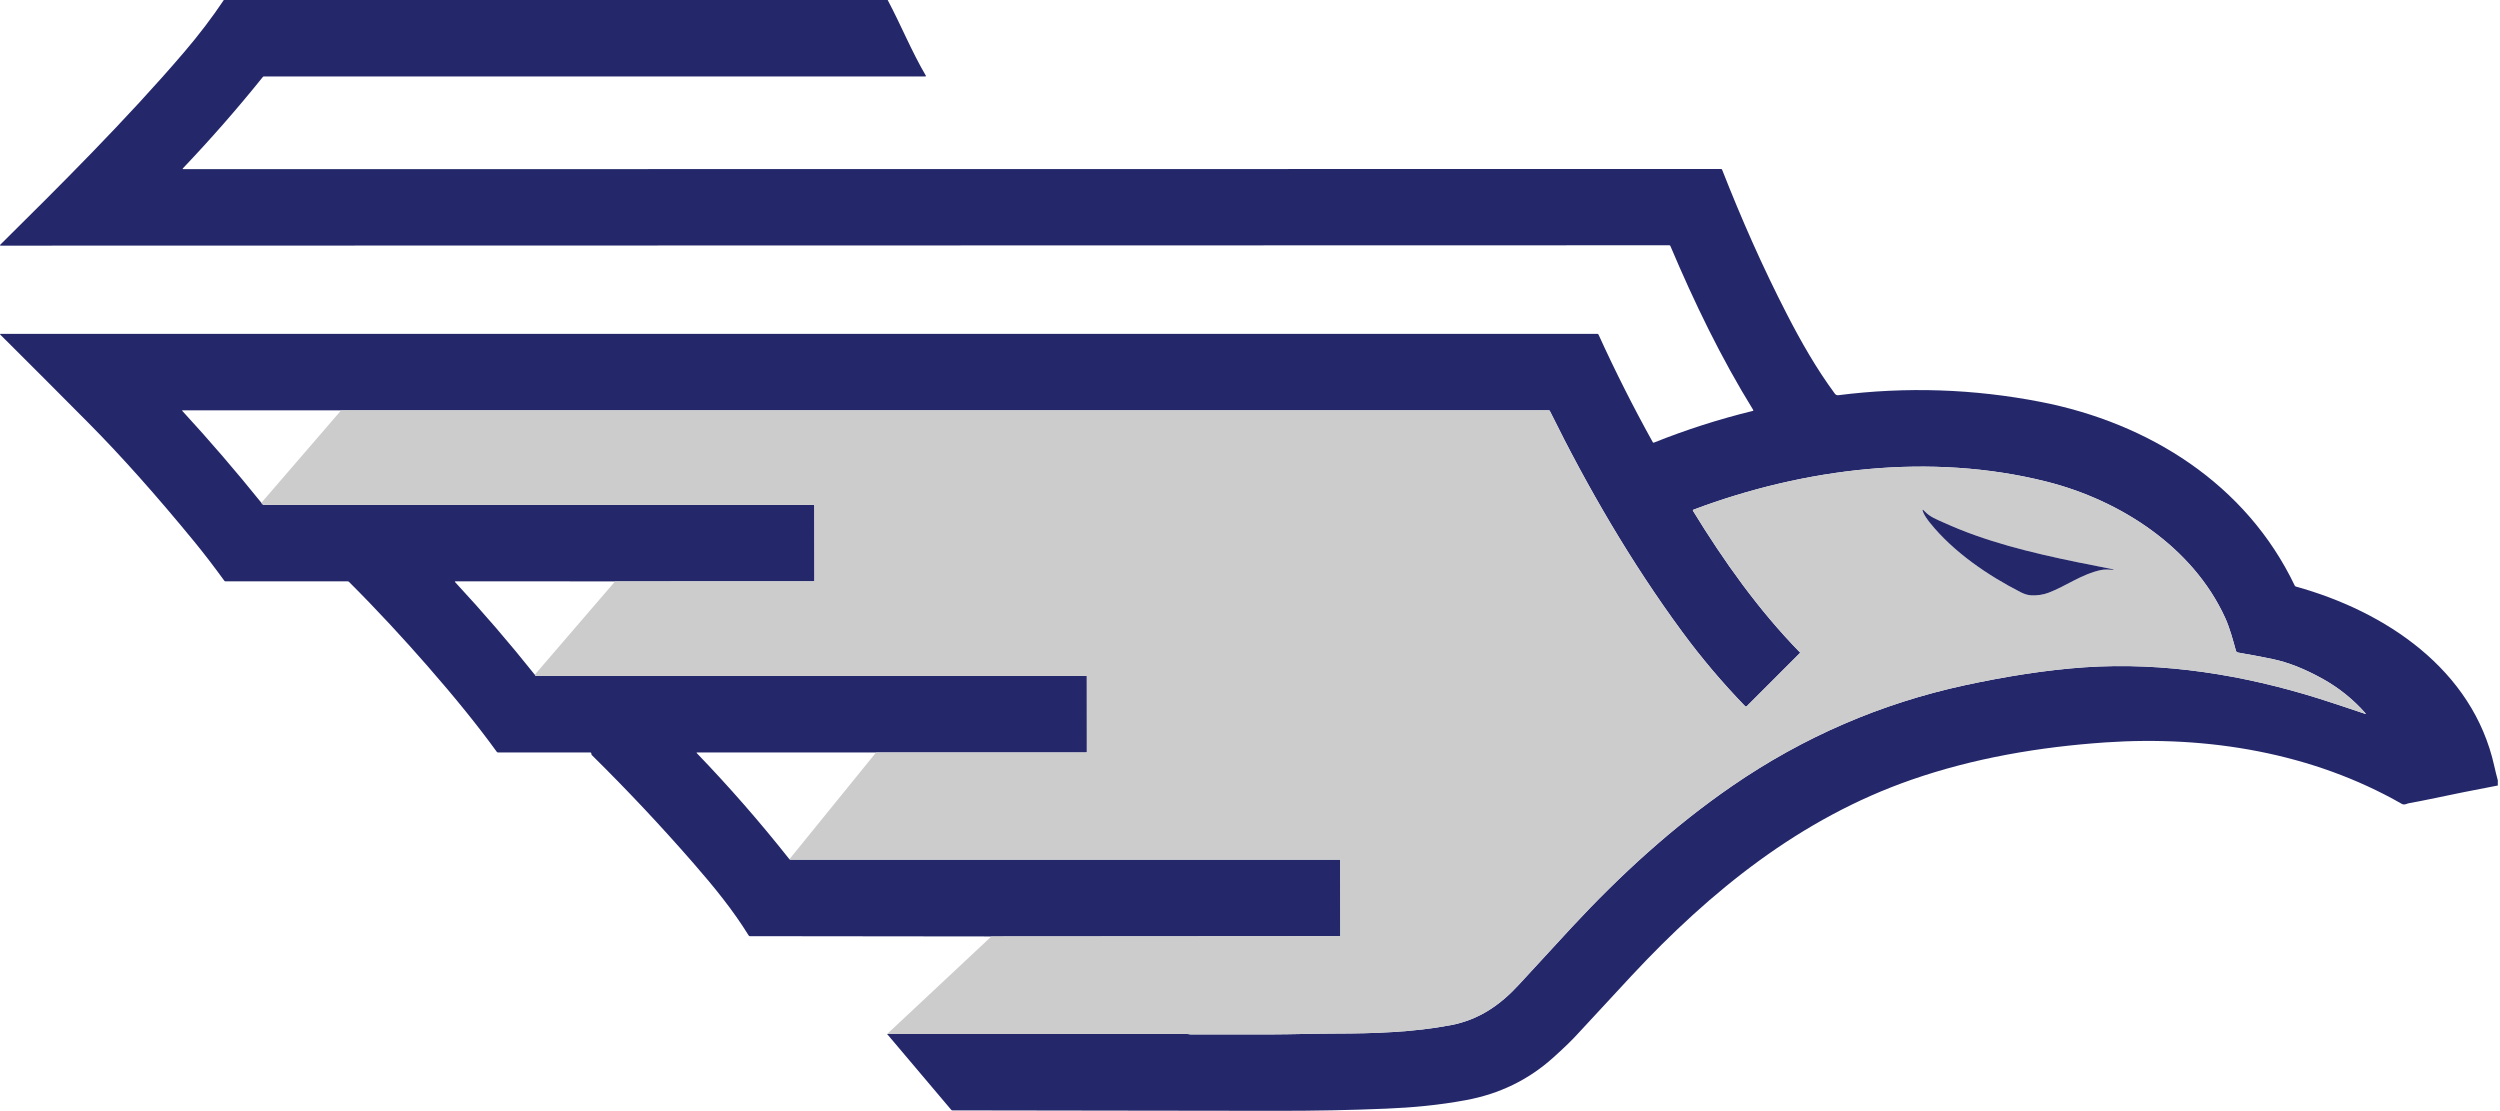
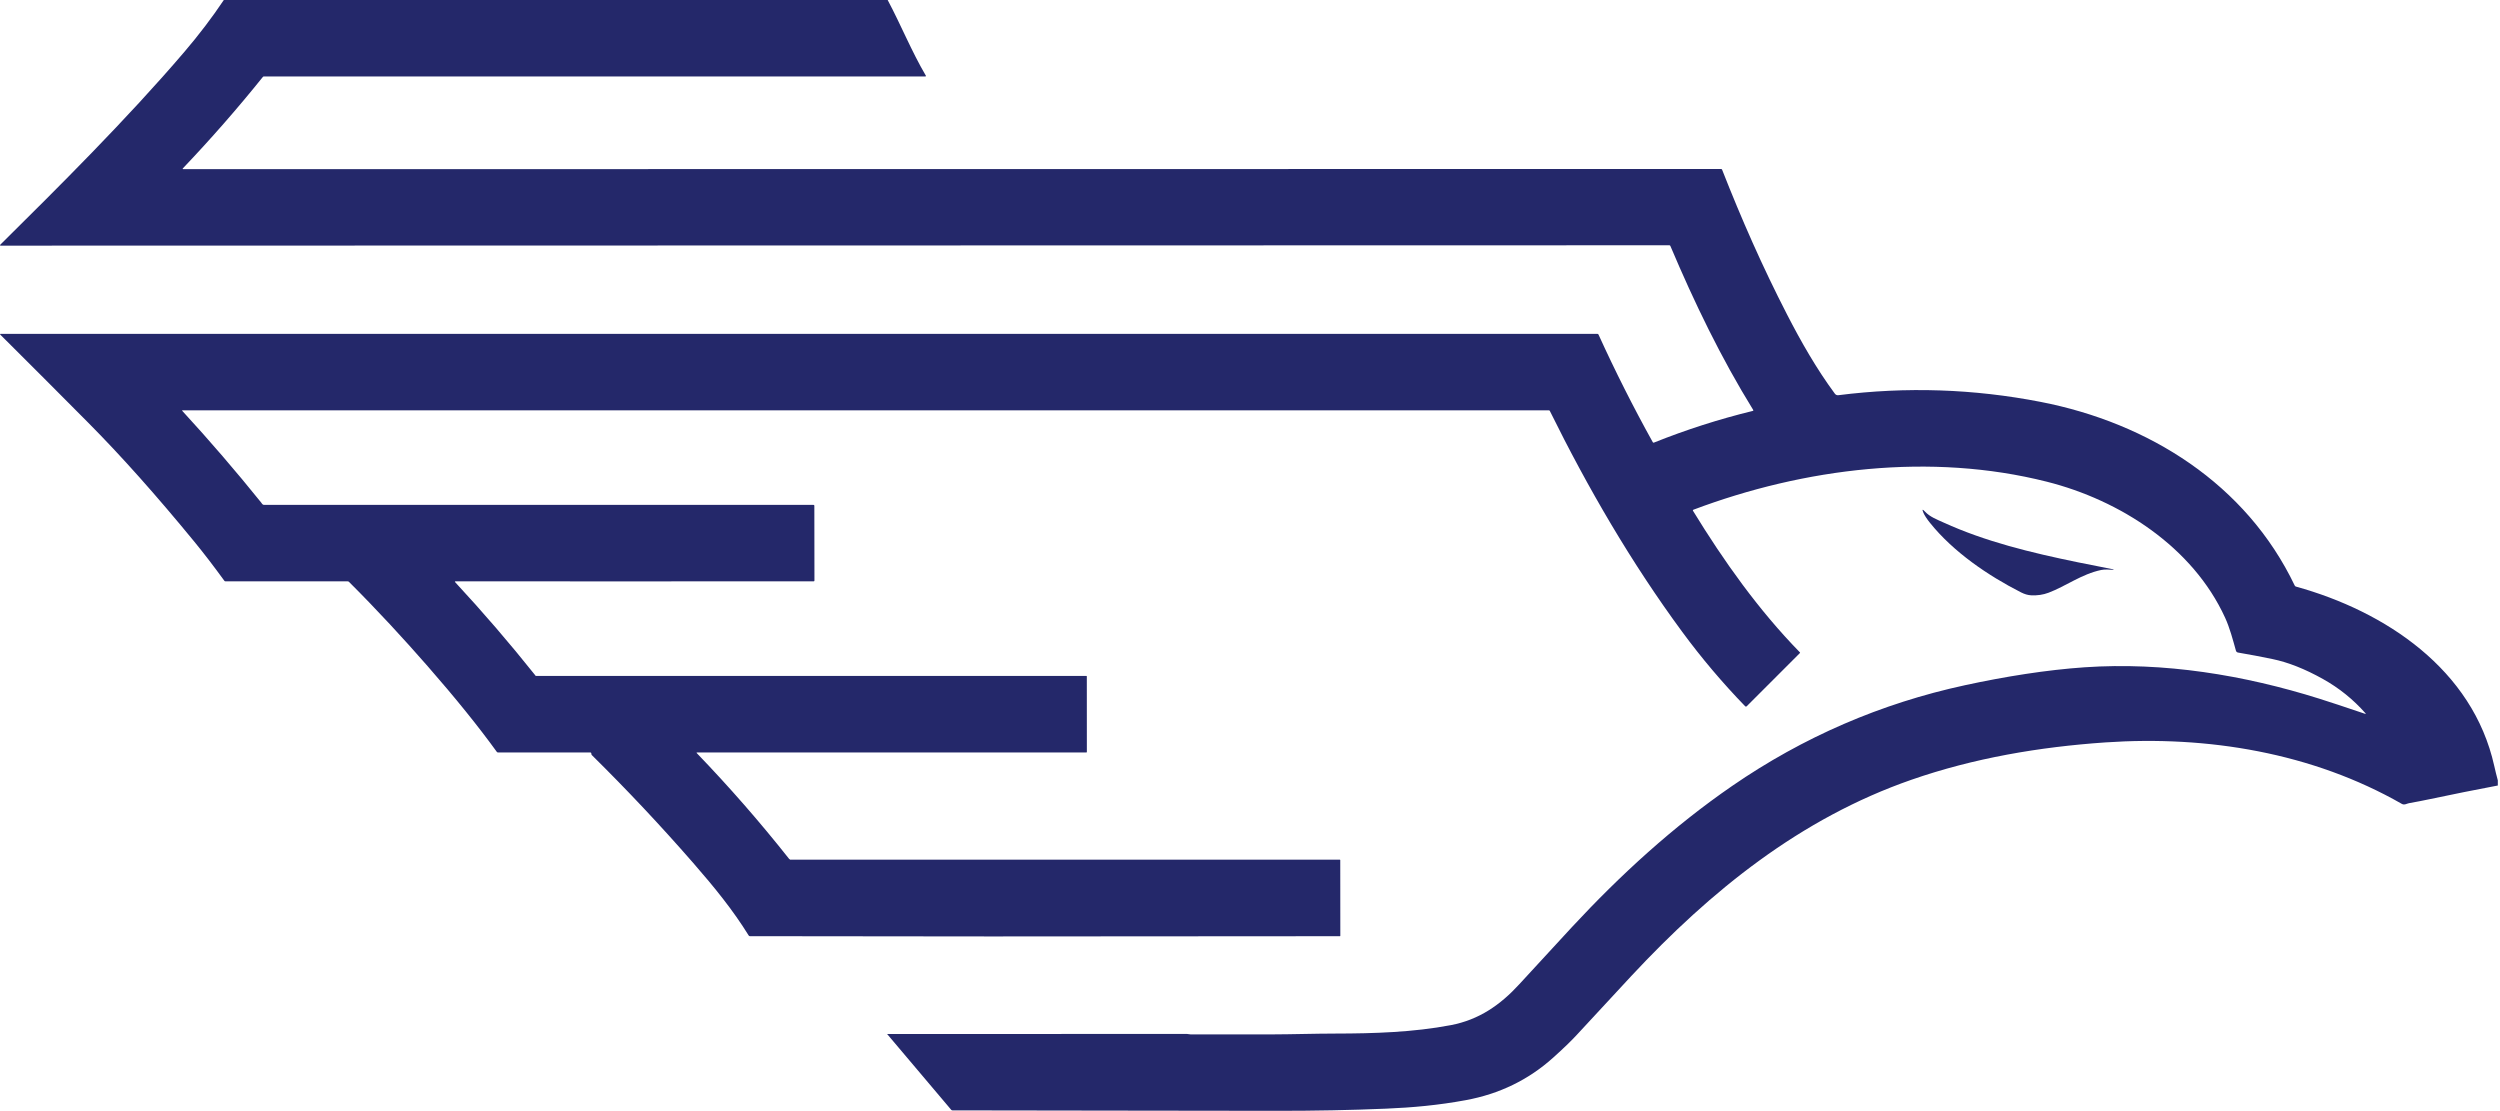
<svg xmlns="http://www.w3.org/2000/svg" width="990" height="440" viewBox="0 0 990 440" fill="none">
  <path d="M88.633 0H351.514C356.783 9.886 360.935 20.255 366.606 29.91C366.744 30.148 366.675 30.267 366.399 30.267H104.529C104.345 30.267 104.197 30.338 104.084 30.48C94.022 43.001 83.454 55.077 72.38 66.707C72.358 66.73 72.343 66.759 72.337 66.79C72.332 66.822 72.335 66.855 72.348 66.884C72.361 66.914 72.382 66.939 72.409 66.956C72.436 66.974 72.467 66.983 72.499 66.983L681.539 66.92C681.74 66.92 681.878 67.014 681.953 67.202C689.644 86.767 697.918 105.599 707.716 124.625C713.268 135.414 719.378 146.109 726.592 155.883C726.951 156.368 727.426 156.573 728.015 156.497C754.876 153.093 781.582 153.98 808.133 159.157C850.927 167.506 889.456 191.626 908.714 231.886C908.814 232.095 908.977 232.231 909.203 232.293C944.608 242.098 979.234 265.07 987.728 303.322C988.15 305.229 988.619 307.128 989.133 309.018V311.063C980.196 312.756 971.286 314.542 962.404 316.42C959.602 317.014 956.794 317.559 953.979 318.057C953.057 318.22 952.16 318.929 951.119 318.333C915.658 298.053 874.081 291.228 833.721 293.994C807.669 295.782 781.643 300.185 756.927 308.786C712.992 324.067 677.462 352.74 646.034 386.457C638.825 394.194 631.638 401.953 624.474 409.736C622.266 412.141 619.126 415.173 615.052 418.832C605.313 427.593 593.779 433.203 580.451 435.662C569.63 437.657 559.524 438.585 548.867 439.031C534.759 439.627 520.544 439.89 506.43 439.89C463.341 439.884 420.252 439.733 377.17 439.708C376.965 439.708 376.796 439.629 376.662 439.47L351.3 409.473C390.887 409.427 430.45 409.414 469.991 409.435C470.436 409.435 470.963 409.617 471.458 409.617C482.327 409.634 493.194 409.634 504.059 409.617C511.204 409.604 520.695 409.303 529.013 409.291C544.08 409.266 559.712 408.783 574.535 405.954C585.639 403.84 594.113 397.993 601.66 389.738C608.568 382.181 615.506 374.649 622.473 367.143C641.725 346.417 662.595 327.303 685.924 311.238C714.098 291.842 744.854 278.54 778.193 271.33C793.975 267.917 810.385 265.277 825.566 264.241C856.906 262.102 888.546 267.284 918.412 276.668C922.276 277.881 928.34 279.884 936.603 282.678C936.909 282.778 936.955 282.709 936.741 282.471C931.903 276.984 926.28 272.453 919.873 268.877C912.735 264.892 906.075 262.261 899.894 260.986C895.319 260.037 890.771 259.177 886.25 258.408C886.057 258.376 885.877 258.29 885.732 258.16C885.586 258.03 885.481 257.861 885.429 257.674C884.193 253.245 882.988 248.653 881.138 244.607C868.335 216.611 839.573 198.075 810.486 190.741C764.587 179.162 714.548 185.297 670.568 201.857C670.35 201.937 670.302 202.075 670.424 202.271C682.581 222.131 696.425 241.628 712.766 258.339C712.8 258.374 712.82 258.421 712.82 258.47C712.82 258.52 712.8 258.567 712.766 258.602L691.701 279.673C691.66 279.714 691.612 279.746 691.558 279.768C691.504 279.79 691.447 279.801 691.388 279.8C691.33 279.8 691.272 279.788 691.218 279.765C691.164 279.742 691.115 279.708 691.074 279.667C682.116 270.425 673.811 260.607 666.158 250.215C645.984 222.828 628.778 193.213 613.735 162.733C613.699 162.658 613.643 162.594 613.571 162.55C613.5 162.505 613.418 162.482 613.334 162.482H135.097H72.23C72.208 162.481 72.187 162.486 72.168 162.497C72.15 162.508 72.135 162.525 72.126 162.545C72.117 162.564 72.115 162.586 72.119 162.608C72.123 162.629 72.133 162.648 72.148 162.664C82.988 174.457 93.439 186.603 103.5 199.103C103.818 199.651 104.148 199.925 104.491 199.925C177.036 199.912 249.582 199.912 322.131 199.925C322.361 199.925 322.478 200.04 322.482 200.27L322.52 229.885C322.52 230.106 322.411 230.217 322.194 230.217L243.575 230.223L180.438 230.217C180.103 230.217 180.051 230.34 180.281 230.587C191.221 242.38 201.718 254.579 211.771 267.184L211.916 267.422C212.016 267.585 212.162 267.667 212.355 267.667H430.201C430.25 267.667 430.296 267.685 430.33 267.718C430.364 267.751 430.383 267.796 430.383 267.842L430.396 297.795C430.396 297.842 430.378 297.887 430.346 297.92C430.314 297.953 430.271 297.971 430.226 297.971L346.922 297.977L276.006 297.965C275.978 297.964 275.949 297.972 275.925 297.988C275.901 298.003 275.882 298.025 275.871 298.051C275.859 298.078 275.856 298.107 275.861 298.135C275.866 298.163 275.88 298.189 275.9 298.209C288.738 311.546 300.918 325.495 312.439 340.056C312.452 340.069 312.464 340.094 312.477 340.132C312.515 340.215 312.59 340.217 312.703 340.138C312.69 340.196 312.694 340.253 312.715 340.307C312.728 340.344 312.752 340.375 312.783 340.398C312.815 340.42 312.852 340.432 312.891 340.433H530.568C530.615 340.433 530.66 340.451 530.693 340.484C530.725 340.517 530.744 340.562 530.744 340.608L530.769 370.568C530.769 370.613 530.752 370.656 530.721 370.688C530.691 370.719 530.649 370.737 530.606 370.737L392.582 370.831L296.964 370.725C296.755 370.725 296.594 370.635 296.481 370.455C290.208 360.337 283.013 351.479 274.501 341.712C261.666 326.988 248.296 312.765 234.391 299.044C234.262 298.918 234.193 298.766 234.184 298.586L234.166 298.335C234.161 298.235 234.118 298.141 234.045 298.072C233.973 298.003 233.877 297.965 233.777 297.965H197.174C196.994 297.965 196.85 297.892 196.741 297.745C189.44 287.654 180.289 276.321 169.291 263.746C160.013 253.132 149.45 241.628 138.202 230.424C138.064 230.286 137.897 230.217 137.7 230.217H89.292C89.108 230.217 88.96 230.142 88.847 229.991C84.615 224.178 80.669 219.039 77.01 214.572C61.938 196.188 47.945 180.491 35.031 167.481C23.422 155.78 11.811 144.152 0.197 132.598C-0.07 132.334 -0.016 132.202 0.361 132.202H632.548C632.769 132.202 632.926 132.305 633.018 132.51C639.617 147.004 646.783 161.213 654.515 175.134C654.555 175.205 654.619 175.259 654.697 175.286C654.774 175.312 654.859 175.31 654.936 175.279C667.703 170.164 680.77 165.976 694.135 162.714C694.344 162.66 694.393 162.54 694.28 162.356C681.489 141.668 670.932 119.751 661.46 97.388C661.389 97.216 661.261 97.13 661.077 97.13L0.367 97.275C-0.051 97.275 -0.112 97.126 0.185 96.829C22.931 74.309 50.124 47.348 73.064 20.481C78.818 13.74 84.008 6.913 88.633 0Z" fill="#24286A" />
-   <path d="M135.097 162.482H613.334C613.418 162.482 613.501 162.505 613.572 162.55C613.643 162.594 613.7 162.658 613.735 162.733C628.778 193.213 645.984 222.828 666.158 250.215C673.811 260.607 682.117 270.425 691.074 279.667C691.116 279.709 691.165 279.742 691.219 279.765C691.272 279.788 691.33 279.8 691.389 279.8C691.447 279.801 691.505 279.79 691.558 279.768C691.612 279.746 691.661 279.714 691.702 279.673L712.766 258.602C712.801 258.567 712.82 258.52 712.82 258.47C712.82 258.421 712.801 258.374 712.766 258.339C696.425 241.628 682.581 222.131 670.424 202.271C670.303 202.075 670.351 201.937 670.568 201.857C714.548 185.297 764.587 179.162 810.486 190.742C839.574 198.075 868.335 216.611 881.138 244.607C882.989 248.653 884.193 253.245 885.429 257.674C885.481 257.861 885.586 258.03 885.732 258.16C885.878 258.29 886.058 258.376 886.251 258.408C890.771 259.177 895.319 260.037 899.894 260.986C906.075 262.261 912.735 264.892 919.874 268.877C926.28 272.453 931.903 276.984 936.742 282.471C936.955 282.709 936.909 282.778 936.604 282.678C928.34 279.884 922.276 277.881 918.412 276.668C888.547 267.284 856.906 262.103 825.566 264.242C810.386 265.277 793.976 267.918 778.193 271.33C744.854 278.54 714.098 291.843 685.924 311.238C662.595 327.303 641.725 346.417 622.473 367.143C615.506 374.65 608.568 382.181 601.66 389.738C594.114 397.993 585.639 403.84 574.536 405.954C559.713 408.783 544.081 409.266 529.013 409.291C520.695 409.303 511.204 409.604 504.059 409.617C493.194 409.634 482.328 409.634 471.459 409.617C470.963 409.617 470.436 409.435 469.991 409.435C430.45 409.414 390.887 409.427 351.301 409.473L392.583 370.831L530.606 370.737C530.649 370.737 530.691 370.719 530.722 370.688C530.752 370.656 530.769 370.613 530.769 370.568L530.744 340.608C530.744 340.562 530.726 340.517 530.693 340.484C530.66 340.451 530.615 340.433 530.569 340.433H312.891C312.853 340.432 312.815 340.42 312.784 340.398C312.752 340.375 312.729 340.344 312.716 340.307C312.695 340.253 312.691 340.196 312.703 340.138L346.922 297.977L430.227 297.971C430.272 297.971 430.315 297.953 430.346 297.92C430.378 297.887 430.396 297.842 430.396 297.796L430.383 267.842C430.383 267.796 430.364 267.751 430.33 267.718C430.296 267.685 430.25 267.667 430.202 267.667H212.355C212.162 267.667 212.016 267.585 211.916 267.422L211.771 267.184L243.575 230.223L322.194 230.217C322.412 230.217 322.52 230.106 322.52 229.885L322.483 200.27C322.478 200.04 322.361 199.925 322.131 199.925C249.583 199.913 177.036 199.913 104.492 199.925C104.149 199.925 103.818 199.651 103.5 199.103L135.097 162.482ZM769.637 206.913C767.134 205.772 764.229 204.686 762.304 202.604C761.292 201.512 761.076 201.65 761.657 203.018C762.105 204.076 762.968 205.406 764.248 207.007C773.501 218.568 787.257 227.934 800.336 234.583C801.729 235.29 803.061 235.677 804.332 235.744C806.791 235.869 809.093 235.526 811.239 234.715C817.951 232.187 824.387 227.313 832.046 225.719C833.608 225.393 835.258 225.588 836.876 225.65C836.935 225.65 836.966 225.623 836.97 225.569V225.563C836.979 225.504 836.954 225.471 836.895 225.462C834.051 224.935 829.388 224.009 822.906 222.683C804.232 218.851 786.203 214.472 769.637 206.913Z" fill="#CCCCCC" />
-   <path d="M769.637 206.913C786.203 214.472 804.232 218.851 822.906 222.683C829.389 224.009 834.051 224.935 836.895 225.462C836.954 225.471 836.979 225.504 836.97 225.563V225.569C836.966 225.623 836.935 225.65 836.876 225.65C835.258 225.588 833.608 225.393 832.046 225.719C824.387 227.313 817.951 232.187 811.239 234.715C809.093 235.526 806.791 235.869 804.332 235.744C803.061 235.677 801.729 235.29 800.336 234.583C787.257 227.934 773.501 218.568 764.248 207.007C762.969 205.406 762.105 204.076 761.657 203.018C761.076 201.65 761.292 201.512 762.304 202.604C764.229 204.686 767.134 205.772 769.637 206.913Z" fill="#24286A" />
+   <path d="M769.637 206.913C786.203 214.472 804.232 218.851 822.906 222.683C829.389 224.009 834.051 224.935 836.895 225.462C836.954 225.471 836.979 225.504 836.97 225.563V225.569C836.966 225.623 836.935 225.65 836.876 225.65C835.258 225.588 833.608 225.393 832.046 225.719C824.387 227.313 817.951 232.187 811.239 234.715C809.093 235.526 806.791 235.869 804.332 235.744C803.061 235.677 801.729 235.29 800.336 234.583C787.257 227.934 773.501 218.568 764.248 207.007C762.969 205.406 762.105 204.076 761.657 203.018C761.076 201.65 761.292 201.512 762.304 202.604C764.229 204.686 767.134 205.772 769.637 206.913" fill="#24286A" />
</svg>